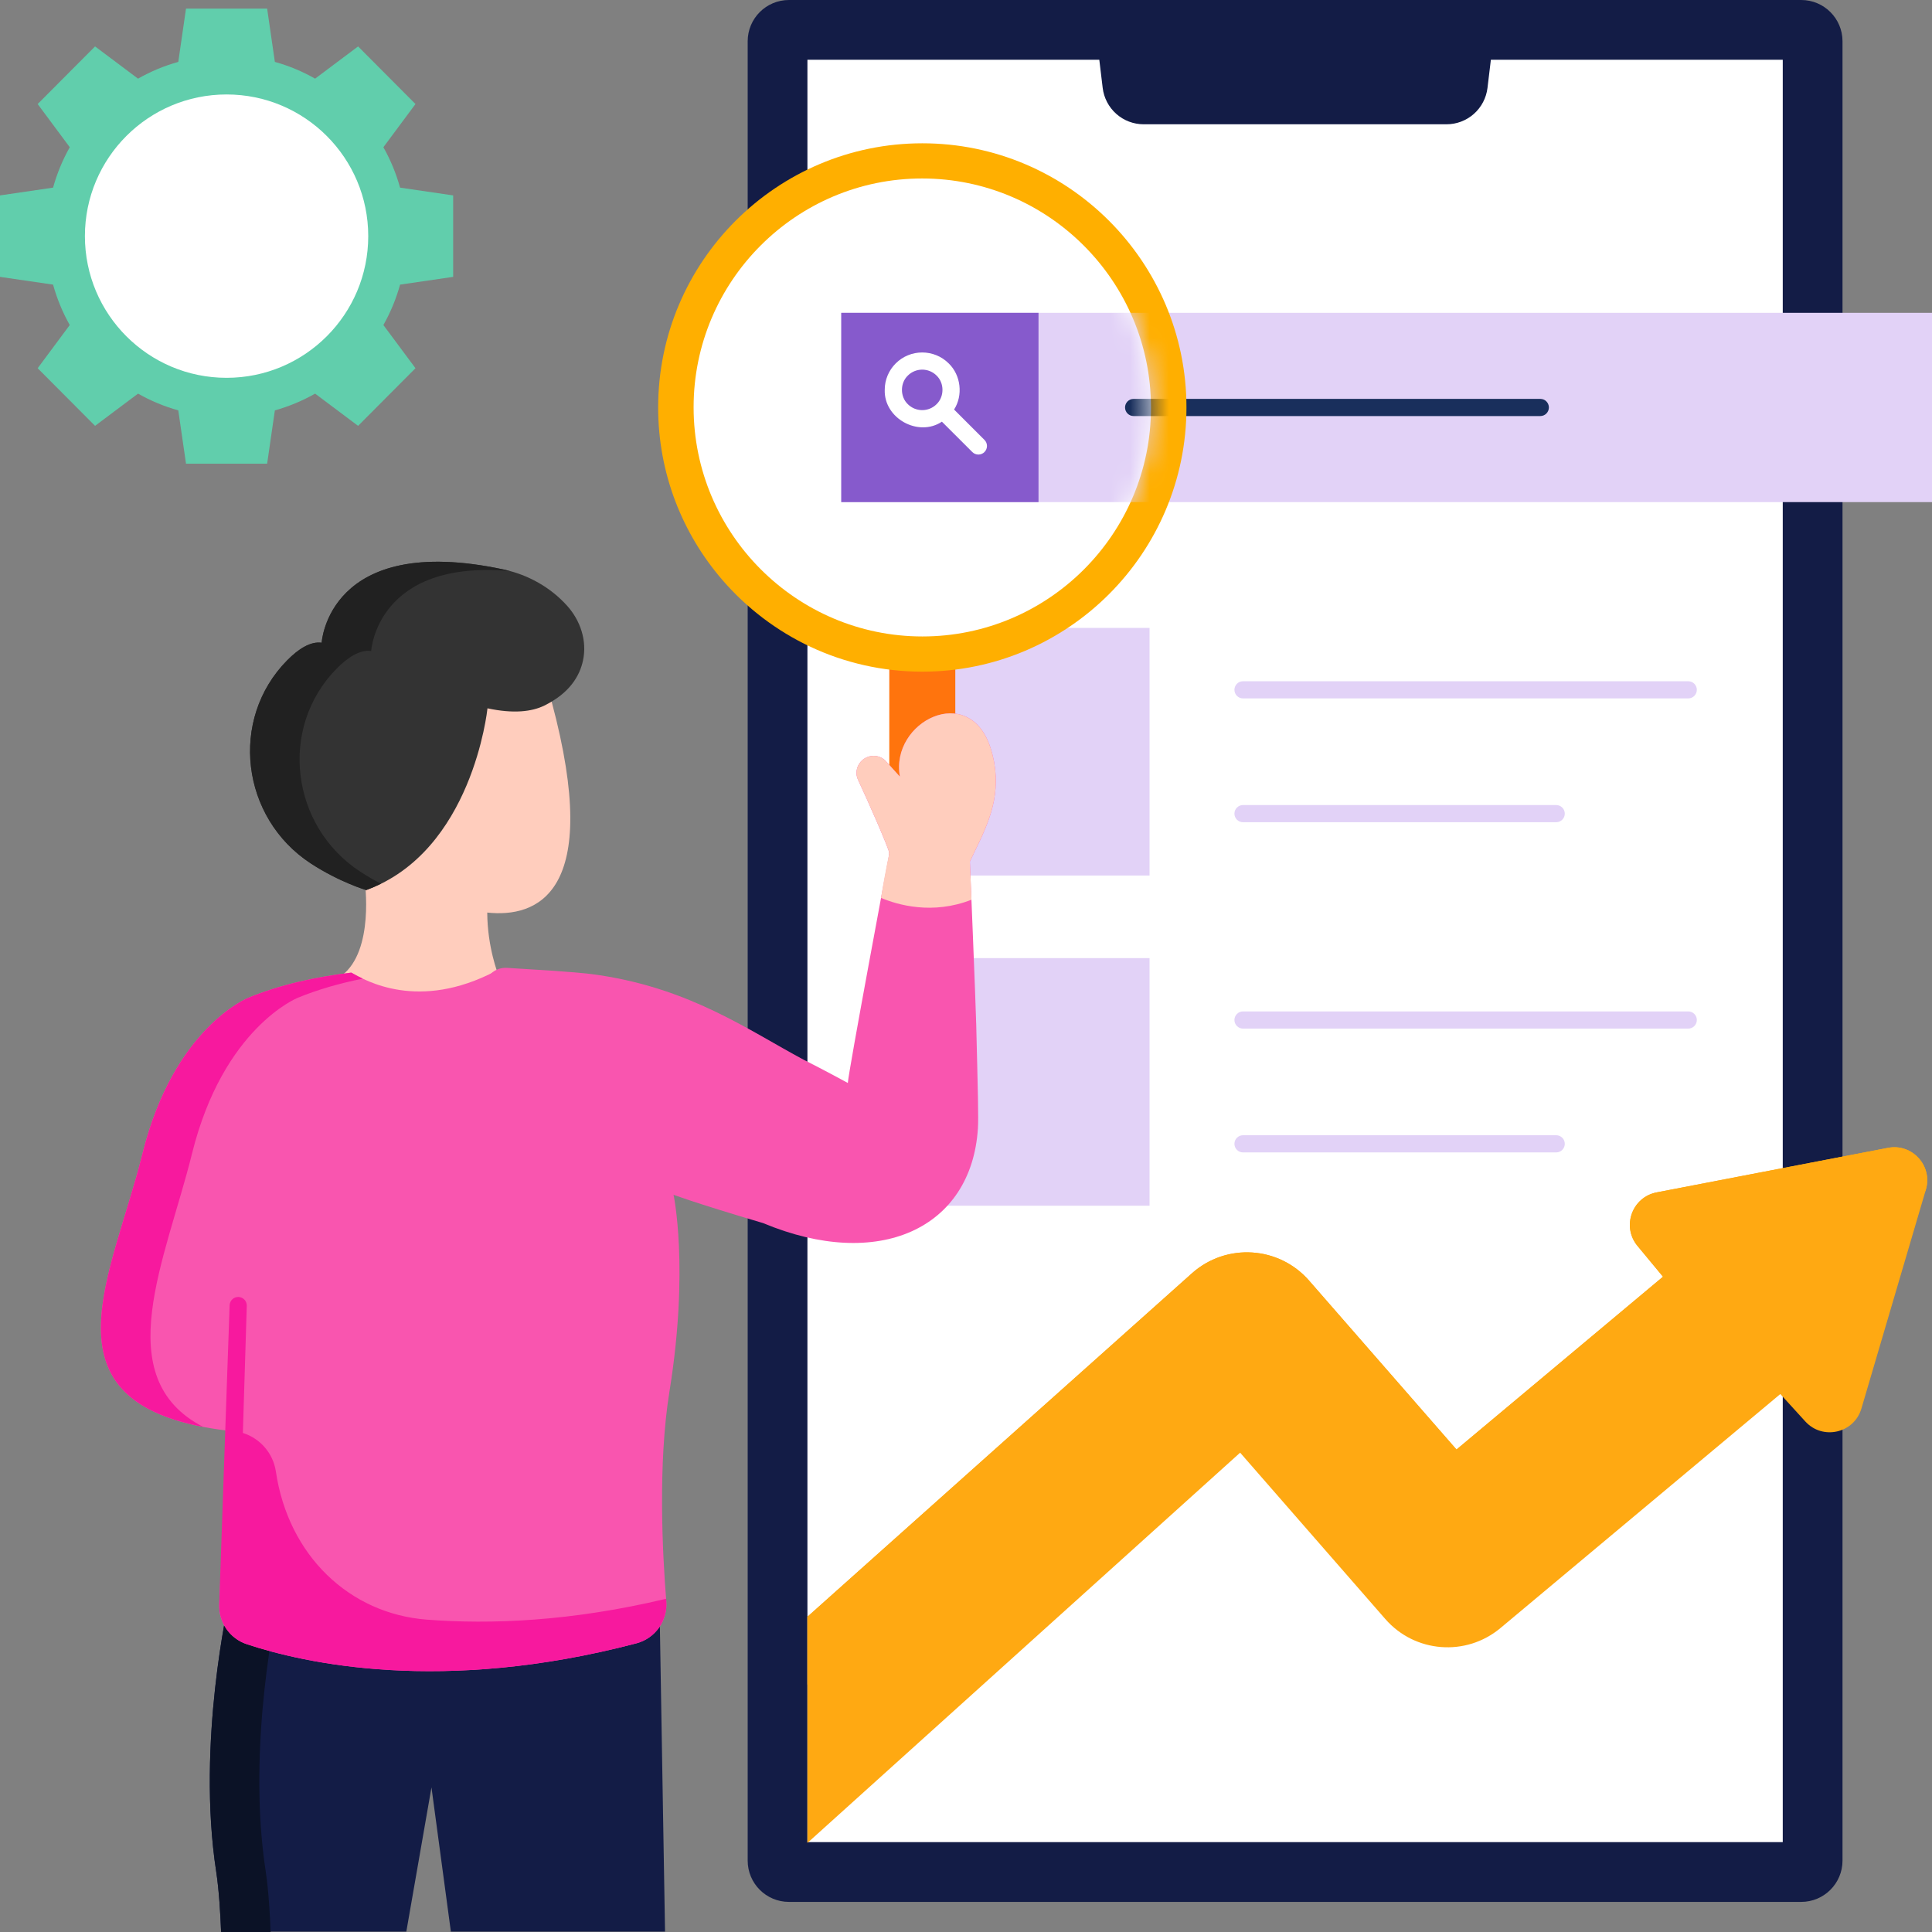
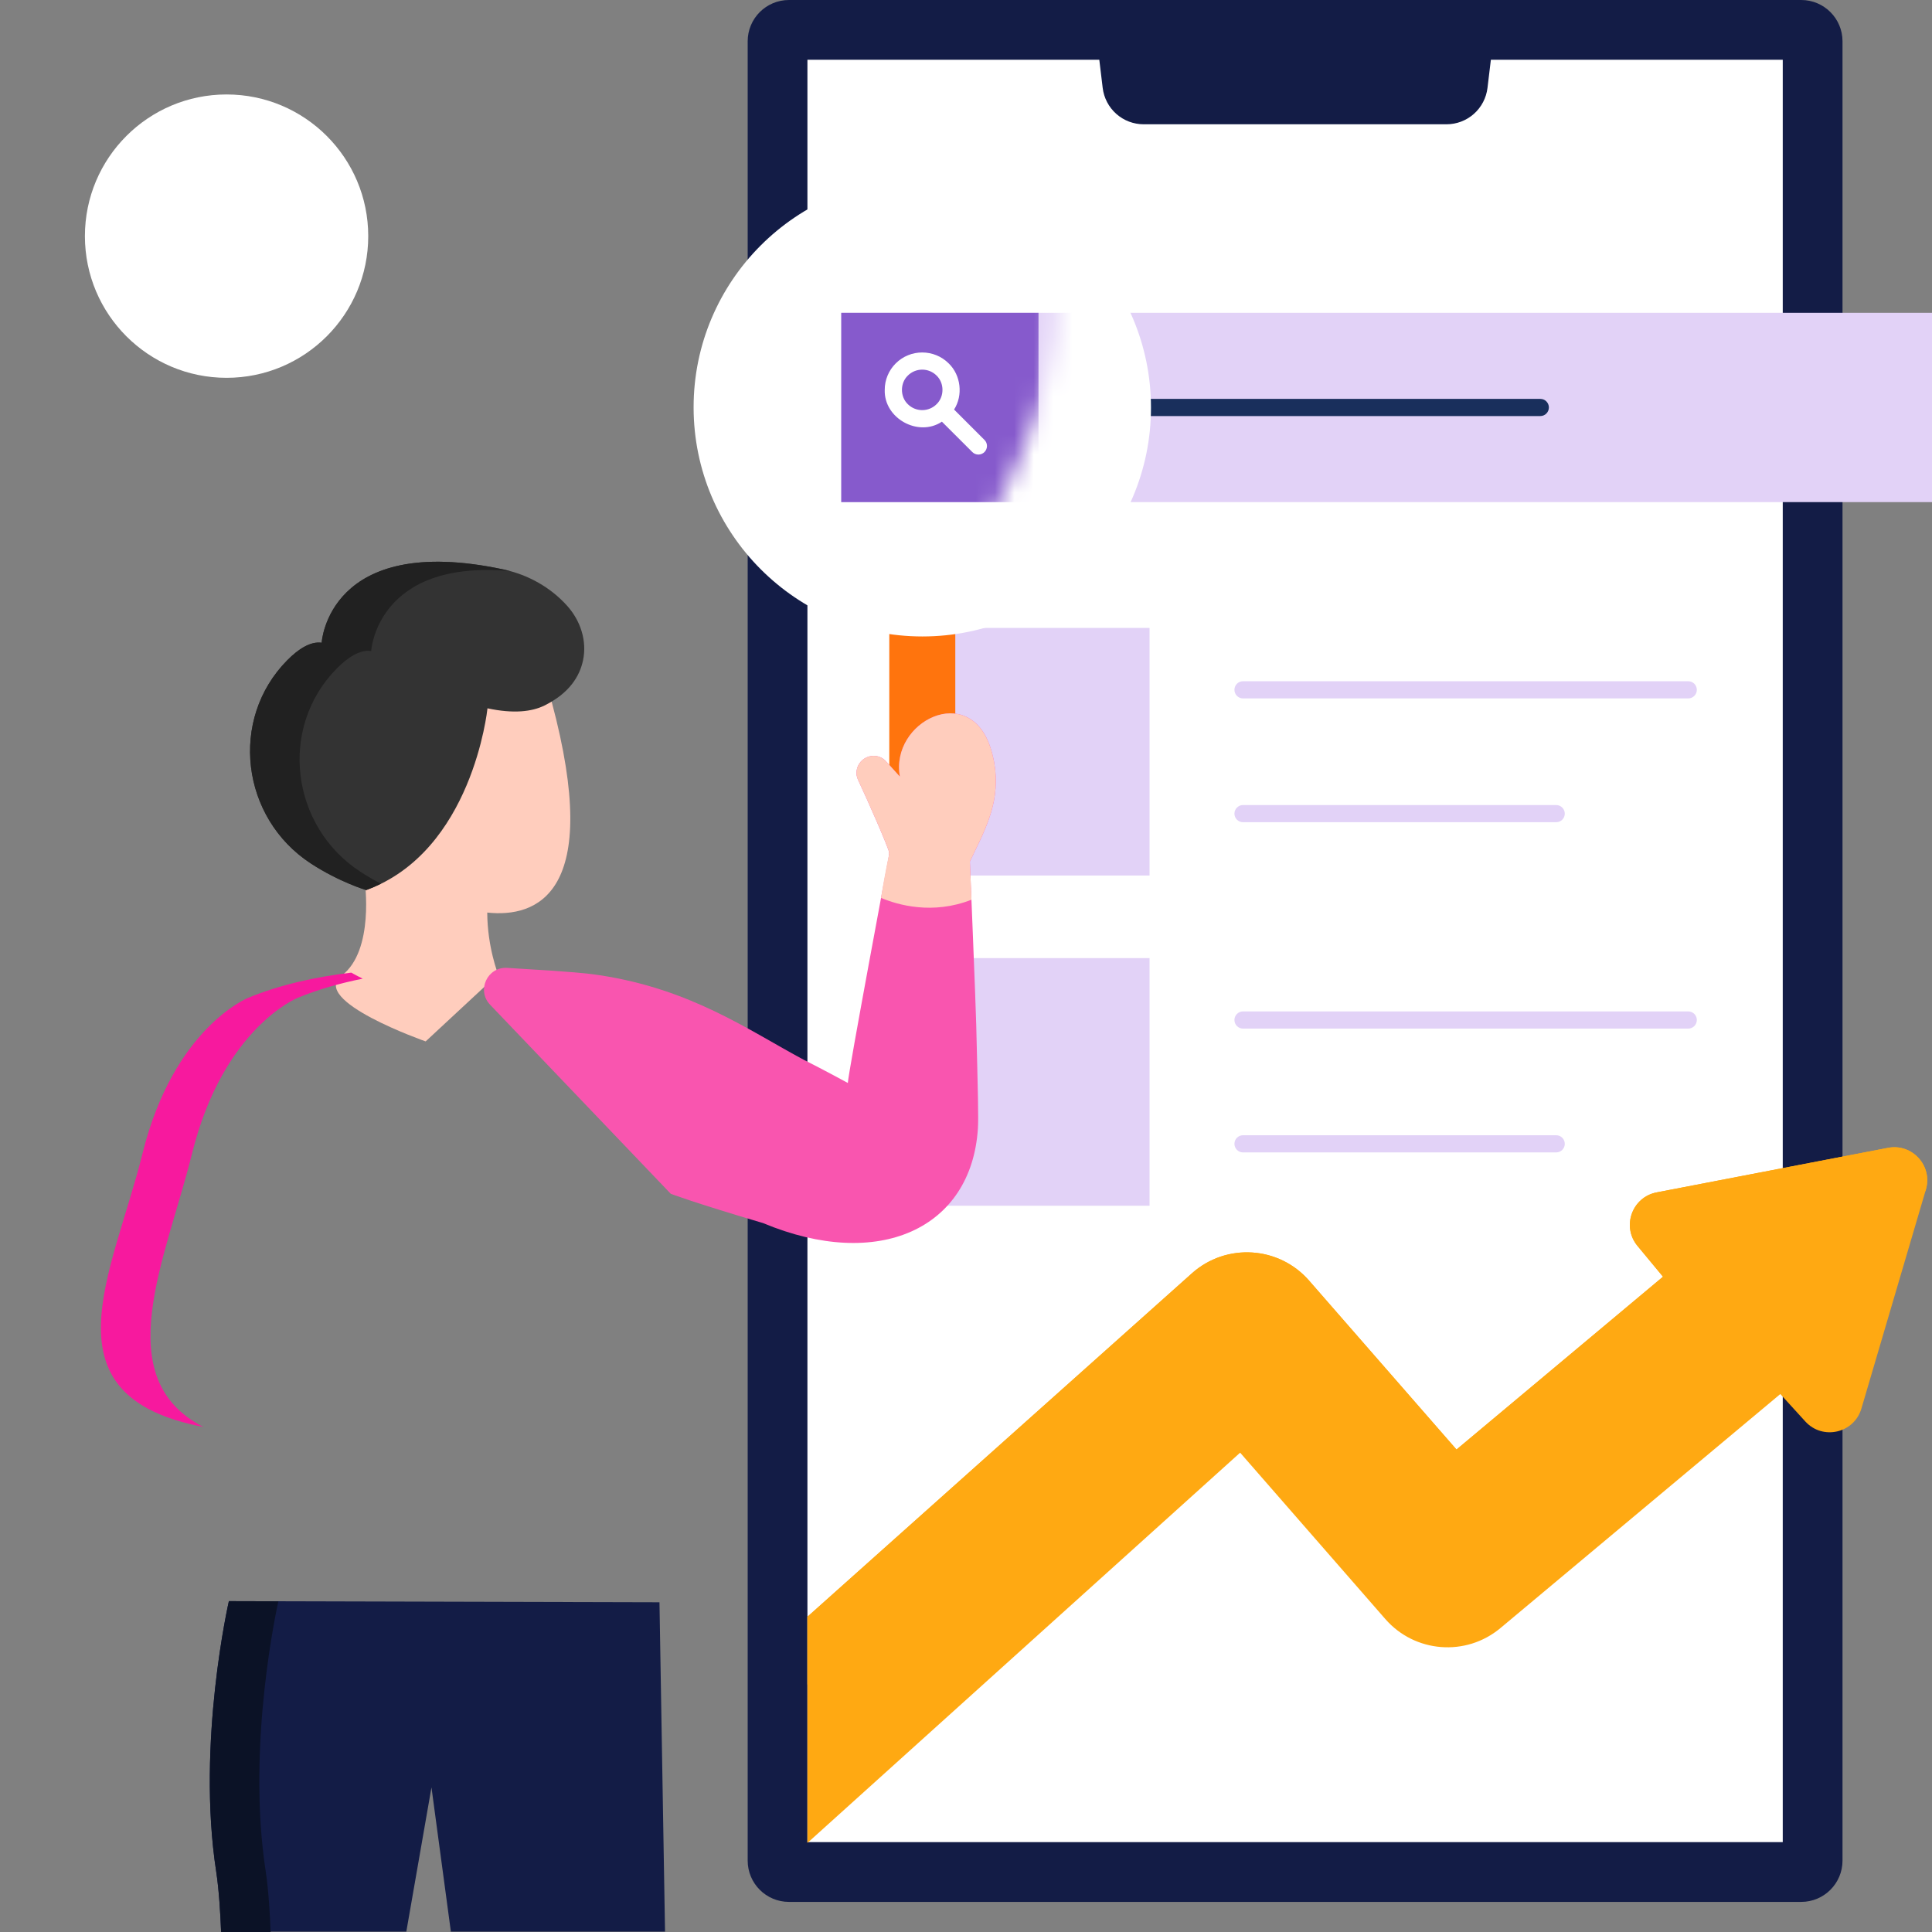
<svg xmlns="http://www.w3.org/2000/svg" width="100" height="100" viewBox="0 0 100 100" fill="none">
  <rect x="0" y="0" width="100" height="100" fill="#808080" stroke="none" />
  <path d="M95.368 96.305V2.136C95.368 0.957 94.411 0 93.232 0H40.836C39.656 0 38.7 0.957 38.7 2.136V96.305C38.7 97.485 39.656 98.442 40.836 98.442H93.232C94.411 98.442 95.368 97.485 95.368 96.305Z" fill="#131C46" />
  <path d="M41.792 3.093H92.275V95.348H41.792V3.093Z" fill="white" />
  <path d="M46.684 32.501H59.5V45.318H46.684V32.501ZM80.548 42.558H64.338C64.221 42.558 64.108 42.511 64.024 42.428C63.941 42.345 63.894 42.232 63.894 42.114C63.894 41.996 63.941 41.883 64.024 41.8C64.108 41.716 64.221 41.669 64.338 41.669H80.548C80.666 41.669 80.779 41.716 80.862 41.8C80.946 41.883 80.993 41.996 80.993 42.114C80.993 42.232 80.946 42.345 80.862 42.428C80.779 42.511 80.666 42.558 80.548 42.558ZM87.383 36.15H64.338C64.22 36.15 64.107 36.103 64.024 36.019C63.941 35.936 63.894 35.823 63.894 35.705C63.894 35.587 63.941 35.474 64.024 35.391C64.107 35.307 64.22 35.261 64.338 35.261H87.383C87.501 35.261 87.615 35.307 87.698 35.391C87.781 35.474 87.828 35.587 87.828 35.705C87.828 35.823 87.781 35.936 87.698 36.019C87.615 36.103 87.501 36.15 87.383 36.15ZM46.684 49.591H59.5V62.409H46.684V49.591ZM80.548 59.649H64.338C64.221 59.649 64.108 59.602 64.024 59.519C63.941 59.435 63.894 59.322 63.894 59.204C63.894 59.086 63.941 58.973 64.024 58.89C64.108 58.807 64.221 58.76 64.338 58.76H80.548C80.666 58.76 80.779 58.807 80.862 58.89C80.946 58.973 80.993 59.086 80.993 59.204C80.993 59.322 80.946 59.435 80.862 59.519C80.779 59.602 80.666 59.649 80.548 59.649ZM87.383 53.24H64.338C64.22 53.24 64.107 53.193 64.024 53.109C63.941 53.026 63.894 52.913 63.894 52.795C63.894 52.677 63.941 52.564 64.024 52.481C64.107 52.398 64.22 52.351 64.338 52.351H87.383C87.501 52.351 87.615 52.398 87.698 52.481C87.781 52.564 87.828 52.677 87.828 52.795C87.828 52.913 87.781 53.026 87.698 53.109C87.615 53.193 87.501 53.24 87.383 53.24Z" fill="#E2D2F7" />
  <path d="M84.755 64.487L86.077 66.082L75.388 75.027L67.758 66.284C66.194 64.492 63.468 64.322 61.694 65.906L41.792 83.683V95.39L64.189 75.19L71.703 83.8C73.231 85.552 75.878 85.76 77.662 84.269L92.149 72.155L93.444 73.576C94.342 74.56 95.97 74.185 96.346 72.907L99.683 61.574C100.044 60.346 98.977 59.171 97.72 59.413L85.748 61.718C84.473 61.964 83.927 63.487 84.755 64.487Z" fill="#FFA912" />
  <path d="M64.538 67.385C64.828 67.385 65.382 67.461 65.826 67.97L75.107 78.606L88.049 67.776C88.951 67.021 89.073 65.679 88.323 64.774L87.651 63.963L99.66 61.651L99.683 61.574C100.044 60.346 98.978 59.171 97.721 59.413L85.748 61.718C84.473 61.964 83.927 63.487 84.756 64.487L86.077 66.082L75.388 75.028L67.758 66.284C66.194 64.492 63.468 64.322 61.694 65.906L41.792 83.683V87.196L63.401 67.819C63.713 67.538 64.118 67.383 64.538 67.385Z" fill="#FFA912" />
  <path d="M56.528 0H77.539L76.992 4.552C76.929 5.07 76.679 5.548 76.288 5.895C75.897 6.242 75.393 6.433 74.871 6.433H59.196C58.674 6.433 58.169 6.242 57.779 5.895C57.388 5.548 57.138 5.071 57.075 4.552L56.528 0Z" fill="#131C46" />
  <path d="M43.543 16.192H100V25.989H43.543V16.192Z" fill="#E2D2F7" />
  <path d="M79.726 21.535H58.676C58.558 21.535 58.445 21.488 58.362 21.405C58.279 21.321 58.232 21.208 58.232 21.09C58.232 20.973 58.279 20.86 58.362 20.776C58.445 20.693 58.558 20.646 58.676 20.646H79.726C79.844 20.646 79.957 20.693 80.04 20.776C80.123 20.86 80.17 20.973 80.17 21.09C80.17 21.208 80.123 21.321 80.04 21.405C79.957 21.488 79.844 21.535 79.726 21.535Z" fill="#192F5C" />
  <path d="M43.543 16.192H53.753V25.989H43.543V16.192Z" fill="#6E6EFF" />
  <path d="M53.754 26.434H43.543C43.485 26.434 43.427 26.422 43.373 26.4C43.319 26.378 43.27 26.345 43.229 26.304C43.187 26.262 43.155 26.213 43.132 26.159C43.11 26.105 43.099 26.048 43.099 25.989V16.192C43.099 16.133 43.11 16.076 43.132 16.022C43.155 15.968 43.187 15.919 43.229 15.877C43.27 15.836 43.319 15.803 43.373 15.781C43.427 15.759 43.485 15.747 43.543 15.747H53.754C53.871 15.747 53.985 15.794 54.068 15.877C54.151 15.961 54.198 16.074 54.198 16.192V25.989C54.198 26.107 54.151 26.22 54.068 26.304C53.984 26.387 53.871 26.434 53.754 26.434ZM43.987 25.545H53.309V16.636H43.987V25.545Z" fill="#6E6EFF" />
  <path d="M47.738 49.881V47.745C48.681 47.745 49.446 49.116 49.446 48.173V29.703H46.03V48.173C46.03 48.626 46.21 49.06 46.53 49.381C46.851 49.701 47.285 49.881 47.738 49.881Z" fill="#FF740D" />
-   <path d="M37.386 30.014C39.895 32.921 43.605 34.765 47.738 34.765C55.277 34.765 61.41 28.631 61.411 21.09C61.411 13.55 55.277 7.416 47.738 7.417C40.199 7.417 34.066 13.551 34.066 21.091C34.066 24.497 35.318 27.617 37.386 30.014Z" fill="#FFAF00" />
  <path d="M47.742 32.943C54.27 32.945 59.578 27.63 59.575 21.095C59.573 14.559 54.261 9.24 47.734 9.238C41.207 9.235 35.898 14.551 35.901 21.086C35.903 27.622 41.215 32.941 47.742 32.943Z" fill="white" />
  <mask id="mask0_5_3" style="mask-type:luminance" maskUnits="userSpaceOnUse" x="35" y="9" width="25" height="24">
-     <path d="M47.742 32.943C54.27 32.945 59.578 27.63 59.575 21.095C59.573 14.559 54.261 9.24 47.734 9.238C41.207 9.235 35.898 14.551 35.901 21.086C35.903 27.622 41.215 32.941 47.742 32.943Z" fill="white" />
+     <path d="M47.742 32.943C59.573 14.559 54.261 9.24 47.734 9.238C41.207 9.235 35.898 14.551 35.901 21.086C35.903 27.622 41.215 32.941 47.742 32.943Z" fill="white" />
  </mask>
  <g mask="url(#mask0_5_3)">
    <path d="M43.543 16.192H100V25.989H43.543V16.192Z" fill="#E2D2F7" />
    <path d="M43.543 16.192H53.753V25.989H43.543V16.192Z" fill="#865ACC" />
    <path d="M50.955 22.769L49.383 21.198C49.855 20.464 49.738 19.42 49.105 18.81C48.349 18.055 47.118 18.055 46.362 18.81C46.182 18.989 46.038 19.203 45.941 19.438C45.843 19.673 45.793 19.925 45.794 20.18C45.747 21.657 47.535 22.639 48.753 21.826L50.327 23.398C50.368 23.439 50.417 23.472 50.471 23.494C50.525 23.517 50.583 23.528 50.642 23.528C50.7 23.528 50.758 23.517 50.812 23.494C50.865 23.472 50.914 23.439 50.956 23.398C50.997 23.356 51.03 23.307 51.052 23.253C51.074 23.199 51.086 23.142 51.086 23.083C51.086 23.025 51.074 22.967 51.052 22.913C51.029 22.859 50.997 22.81 50.955 22.769ZM46.99 20.922C46.583 20.531 46.583 19.829 46.99 19.439C47.188 19.242 47.455 19.132 47.734 19.132C48.012 19.132 48.28 19.242 48.477 19.439C48.884 19.829 48.884 20.531 48.477 20.921C48.28 21.118 48.012 21.228 47.734 21.228C47.455 21.228 47.188 21.118 46.99 20.922Z" fill="white" />
-     <path d="M79.726 21.535H58.676C58.558 21.535 58.445 21.488 58.362 21.405C58.279 21.322 58.232 21.208 58.232 21.091C58.232 20.973 58.279 20.86 58.362 20.776C58.445 20.693 58.558 20.646 58.676 20.646H79.726C79.844 20.646 79.957 20.693 80.04 20.776C80.123 20.86 80.17 20.973 80.17 21.091C80.17 21.208 80.123 21.322 80.04 21.405C79.957 21.488 79.844 21.535 79.726 21.535Z" fill="#192F5C" />
  </g>
  <path d="M34.134 82.933L11.847 82.875C11.847 82.875 10.165 90.207 11.191 96.877C11.332 97.798 11.411 99.081 11.443 99.981H21.031L22.333 92.515L23.337 99.981H34.422L34.134 82.933Z" fill="#131C46" />
  <path d="M14.409 82.882L11.847 82.875C11.847 82.875 10.165 90.207 11.191 96.877C11.333 97.804 11.412 99.099 11.444 100H14.008C13.975 99.099 13.897 97.804 13.755 96.877C12.739 90.272 14.377 83.024 14.409 82.882Z" fill="#0B1226" />
  <path d="M28.553 36.315L24.597 33.529L20.121 35.343L17.724 42.271L17.048 44.153L19.119 45.017L18.877 45.604C18.877 45.604 19.397 49.198 17.689 50.494C15.982 51.791 22.032 53.903 22.032 53.903L25.781 50.42C25.781 50.42 25.227 49.031 25.22 47.234C27.746 47.504 31.234 46.312 28.553 36.315Z" fill="#FFCDBD" />
  <path d="M30.176 34.187C30.393 33.171 30.048 32.126 29.353 31.353C28.5 30.405 27.341 29.748 26.068 29.477C16.983 27.534 16.649 33.267 16.649 33.267C16.07 33.189 15.451 33.585 14.87 34.172C11.841 37.233 12.482 42.34 16.087 44.692C17.579 45.666 18.955 46.071 18.955 46.071C24.445 44.068 25.221 36.765 25.232 36.662C26.581 36.952 27.532 36.836 28.175 36.52C29.485 35.876 30.006 34.985 30.176 34.187Z" fill="#333333" />
  <path d="M17.434 34.599C18.015 34.012 18.634 33.617 19.213 33.694C19.213 33.694 19.49 28.949 26.385 29.557C26.28 29.529 26.175 29.499 26.068 29.477C16.983 27.534 16.649 33.267 16.649 33.267C16.07 33.189 15.451 33.585 14.87 34.172C11.841 37.233 12.482 42.34 16.087 44.692C17.579 45.666 18.955 46.071 18.955 46.071C19.215 45.974 19.469 45.864 19.717 45.74C19.351 45.551 18.995 45.344 18.651 45.12C15.046 42.767 14.405 37.66 17.434 34.599Z" fill="#212121" />
  <path d="M50.811 43.32C51.247 42.308 51.925 40.791 51.278 38.736C50.185 35.263 46.065 37.353 46.578 40.198L45.86 39.404C45.511 39.017 44.89 39.032 44.544 39.435C44.319 39.696 44.267 40.059 44.411 40.363C44.916 41.434 45.947 43.78 46.035 44.157C46.035 44.157 43.893 55.583 43.884 56.054C43.884 56.054 42.647 55.379 41.608 54.857L41.608 54.858C38.713 53.305 35.781 51.202 31.056 50.48C30.082 50.331 29.328 50.308 28.618 50.245L26.253 50.097C25.228 50.032 24.657 51.26 25.366 52.003L34.719 61.791C34.719 61.791 35.893 62.242 39.497 63.307C45.48 65.806 50.281 63.593 50.616 58.414C50.653 57.832 50.616 56.57 50.529 53.026V53.025C50.498 51.762 50.201 44.586 50.201 44.586L50.206 44.586L50.811 43.32Z" fill="#F955AF" />
  <path d="M50.206 44.586L50.811 43.32C51.247 42.308 51.925 40.791 51.278 38.736C50.185 35.263 46.065 37.353 46.578 40.198L45.86 39.404C45.511 39.017 44.89 39.032 44.544 39.435C44.319 39.696 44.267 40.059 44.411 40.363C44.916 41.434 45.947 43.78 46.035 44.157C46.035 44.157 45.821 45.071 45.603 46.475C46.459 46.837 48.269 47.362 50.282 46.57C50.236 45.421 50.201 44.586 50.201 44.586L50.206 44.586Z" fill="#FFCDBD" />
-   <path d="M25.658 50.262C21.665 52.357 18.927 50.76 18.181 50.343C16.28 50.569 14.469 50.981 12.849 51.645C12.849 51.645 8.993 53.181 7.375 59.709C5.757 66.238 1.788 72.853 11.788 74.052L11.347 83.022C11.324 83.477 11.451 83.926 11.709 84.302C11.966 84.678 12.339 84.959 12.772 85.102C15.718 86.081 22.866 87.707 32.941 85.058C33.414 84.934 33.828 84.647 34.111 84.248C34.393 83.85 34.527 83.364 34.487 82.877C34.289 80.42 34.048 75.762 34.649 72.038C35.686 65.619 34.858 61.815 34.858 61.815" fill="#F955AF" />
  <path d="M9.939 59.709C11.557 53.18 15.413 51.645 15.413 51.645C16.462 51.215 17.593 50.892 18.775 50.655C18.516 50.532 18.315 50.418 18.181 50.343C16.28 50.569 14.469 50.981 12.849 51.645C12.849 51.645 8.993 53.18 7.375 59.709C5.83 65.943 2.142 72.255 10.517 73.856C5.581 71.305 8.584 65.178 9.939 59.709Z" fill="#F7199E" />
-   <path d="M34.487 82.877L34.478 82.752C29.557 83.928 25.375 84.086 22.088 83.832C18.091 83.523 14.928 80.527 14.279 76.166C14.136 75.207 13.454 74.448 12.571 74.169L12.773 67.589C12.777 67.471 12.734 67.356 12.653 67.271C12.572 67.185 12.46 67.135 12.343 67.131L12.329 67.131C12.213 67.131 12.102 67.176 12.02 67.256C11.937 67.337 11.888 67.446 11.885 67.561L11.347 83.012C11.301 83.948 11.88 84.805 12.769 85.101C15.713 86.08 22.863 87.707 32.941 85.058C33.414 84.934 33.828 84.647 34.11 84.248C34.393 83.85 34.526 83.364 34.487 82.877Z" fill="#F7199E" />
-   <path d="M23.455 14.331V10.114L20.707 9.712C20.506 8.982 20.216 8.28 19.844 7.62L21.505 5.385L18.535 2.403L16.31 4.071C15.653 3.697 14.954 3.406 14.227 3.204L13.827 0.444H9.628L9.228 3.204C8.501 3.406 7.802 3.697 7.145 4.071L4.92 2.403L1.95 5.385L3.611 7.62C3.239 8.28 2.949 8.983 2.747 9.712L0 10.114V14.331L2.747 14.732C2.949 15.462 3.239 16.165 3.61 16.824L1.95 19.059L4.92 22.042L7.145 20.374C7.802 20.747 8.501 21.038 9.228 21.241L9.628 24H13.827L14.227 21.241C14.954 21.038 15.653 20.747 16.31 20.374L18.535 22.042L21.505 19.059L19.844 16.824C20.216 16.165 20.506 15.462 20.708 14.732L23.455 14.331Z" fill="#61CEAC" />
  <path d="M11.727 19.556C15.777 19.556 19.06 16.272 19.06 12.222C19.06 8.172 15.777 4.889 11.727 4.889C7.678 4.889 4.395 8.172 4.395 12.222C4.395 16.272 7.678 19.556 11.727 19.556Z" fill="white" />
</svg>